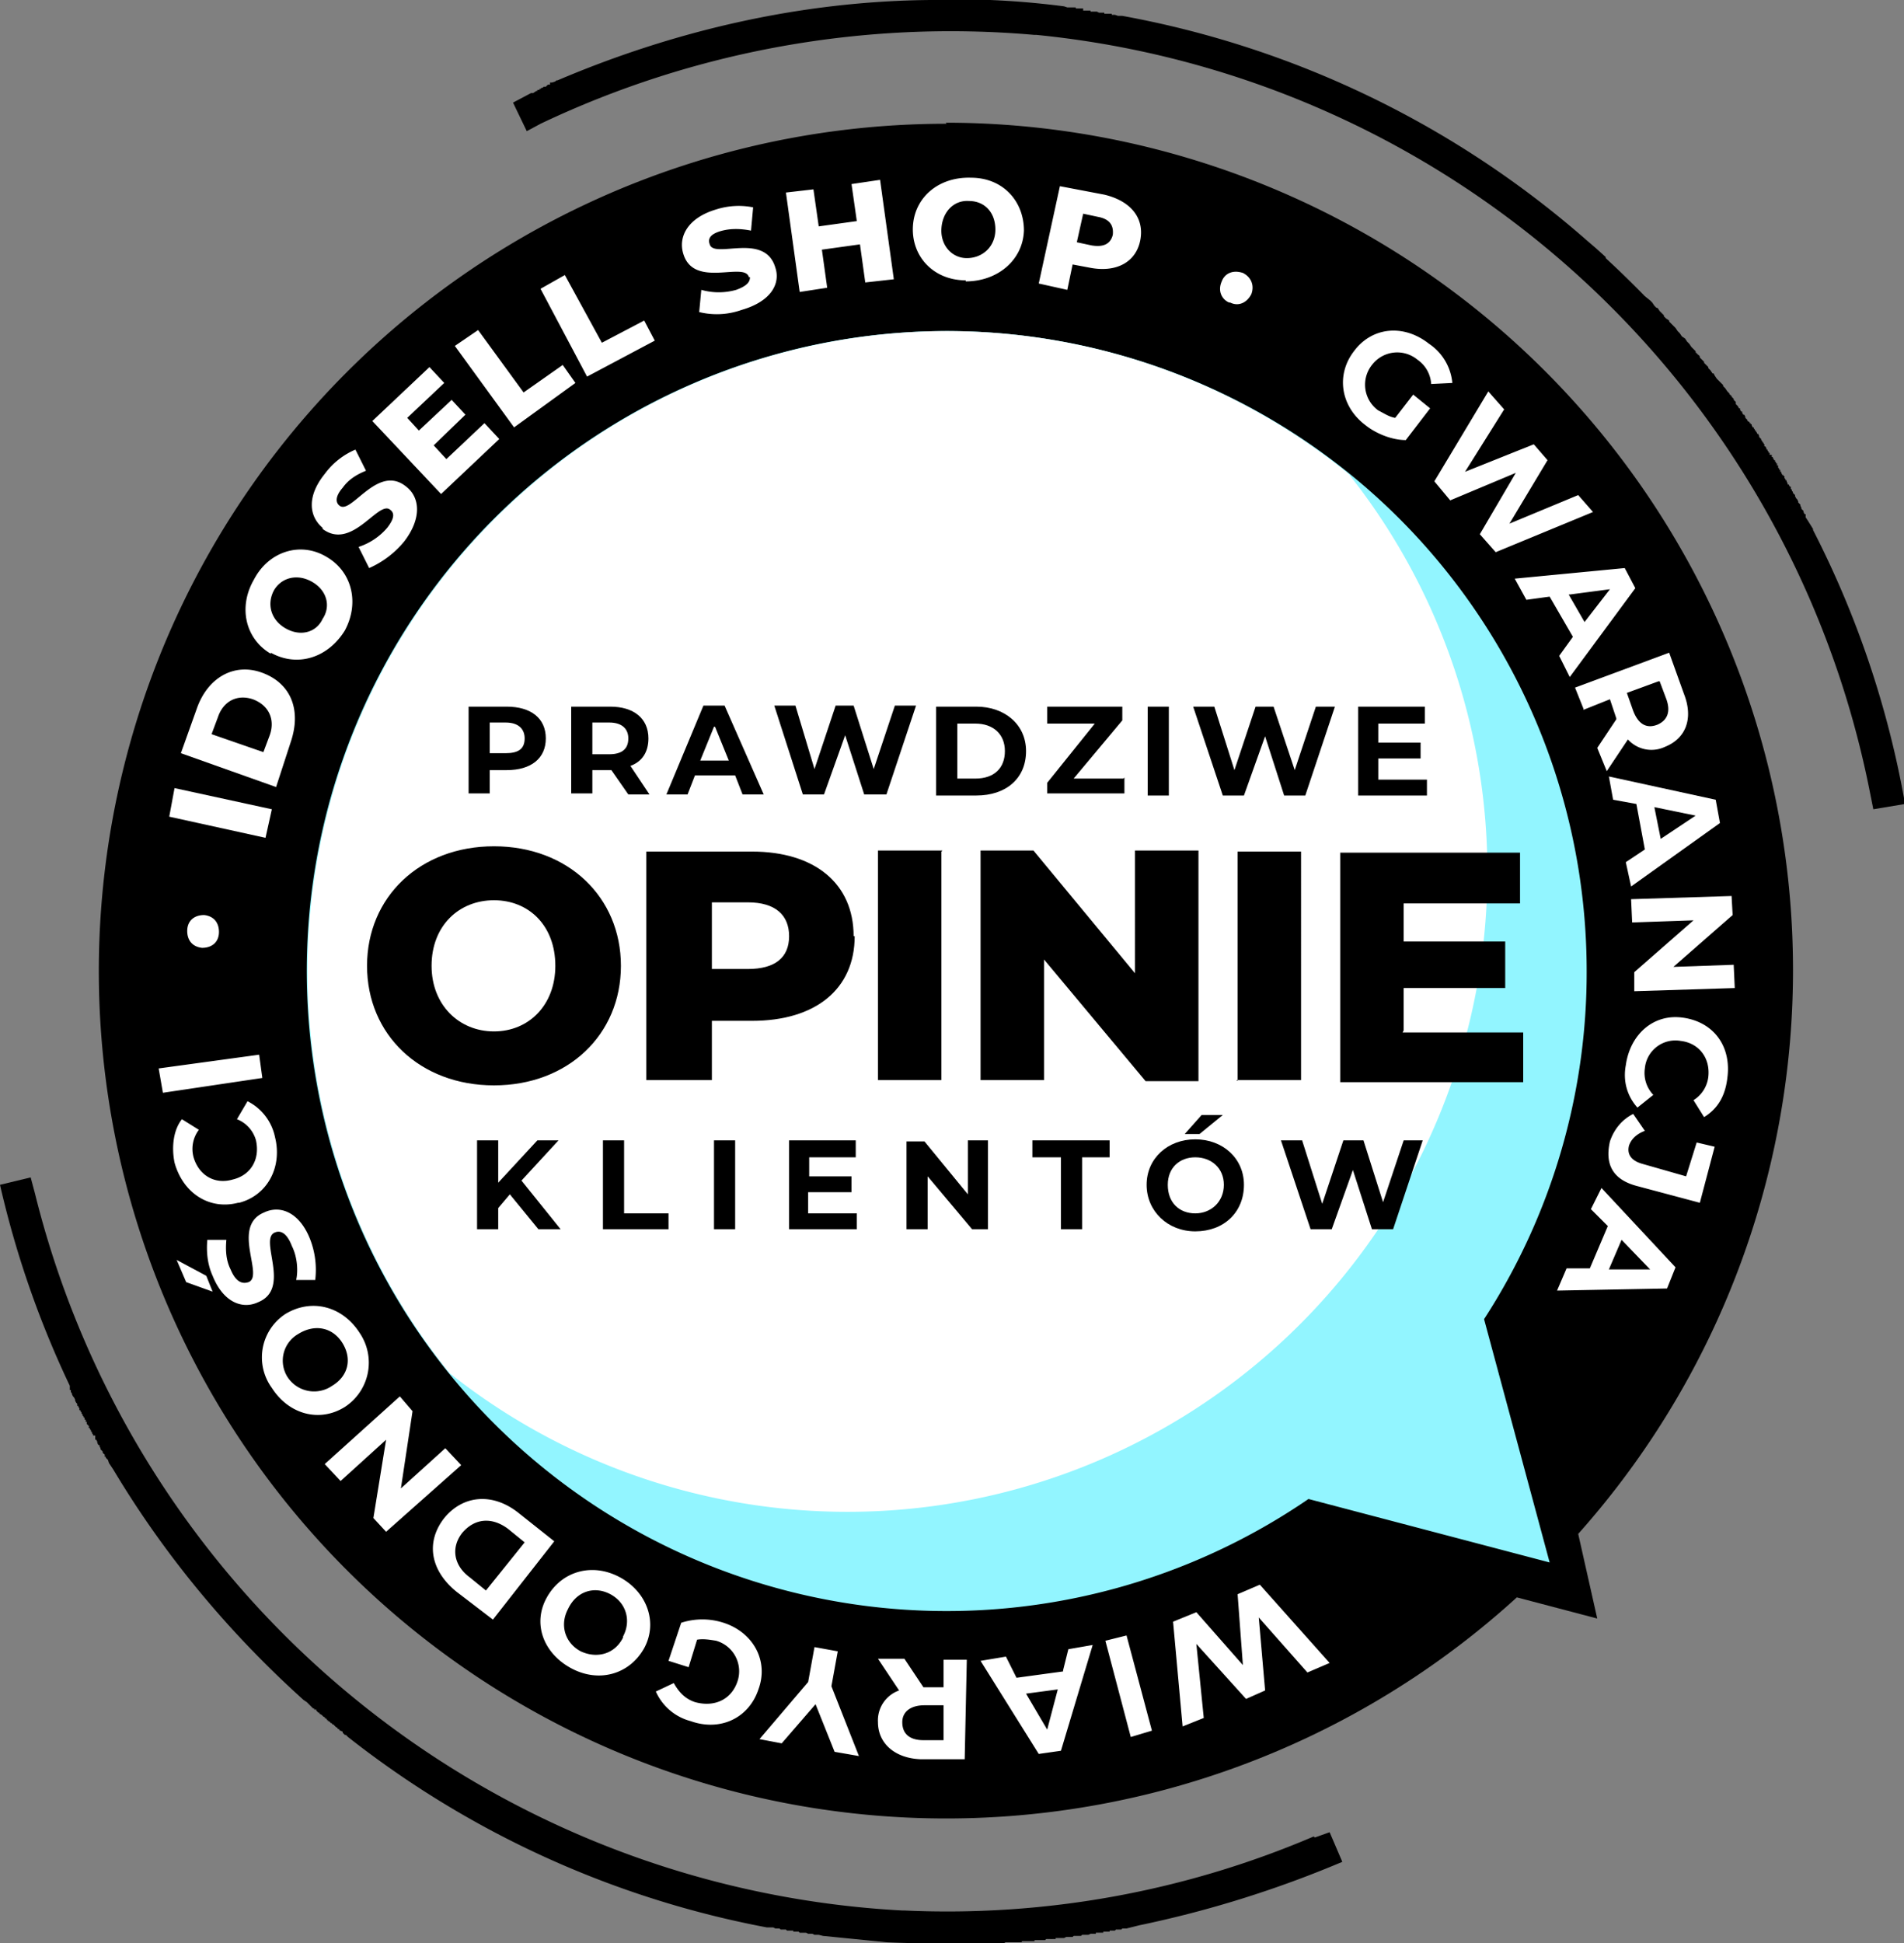
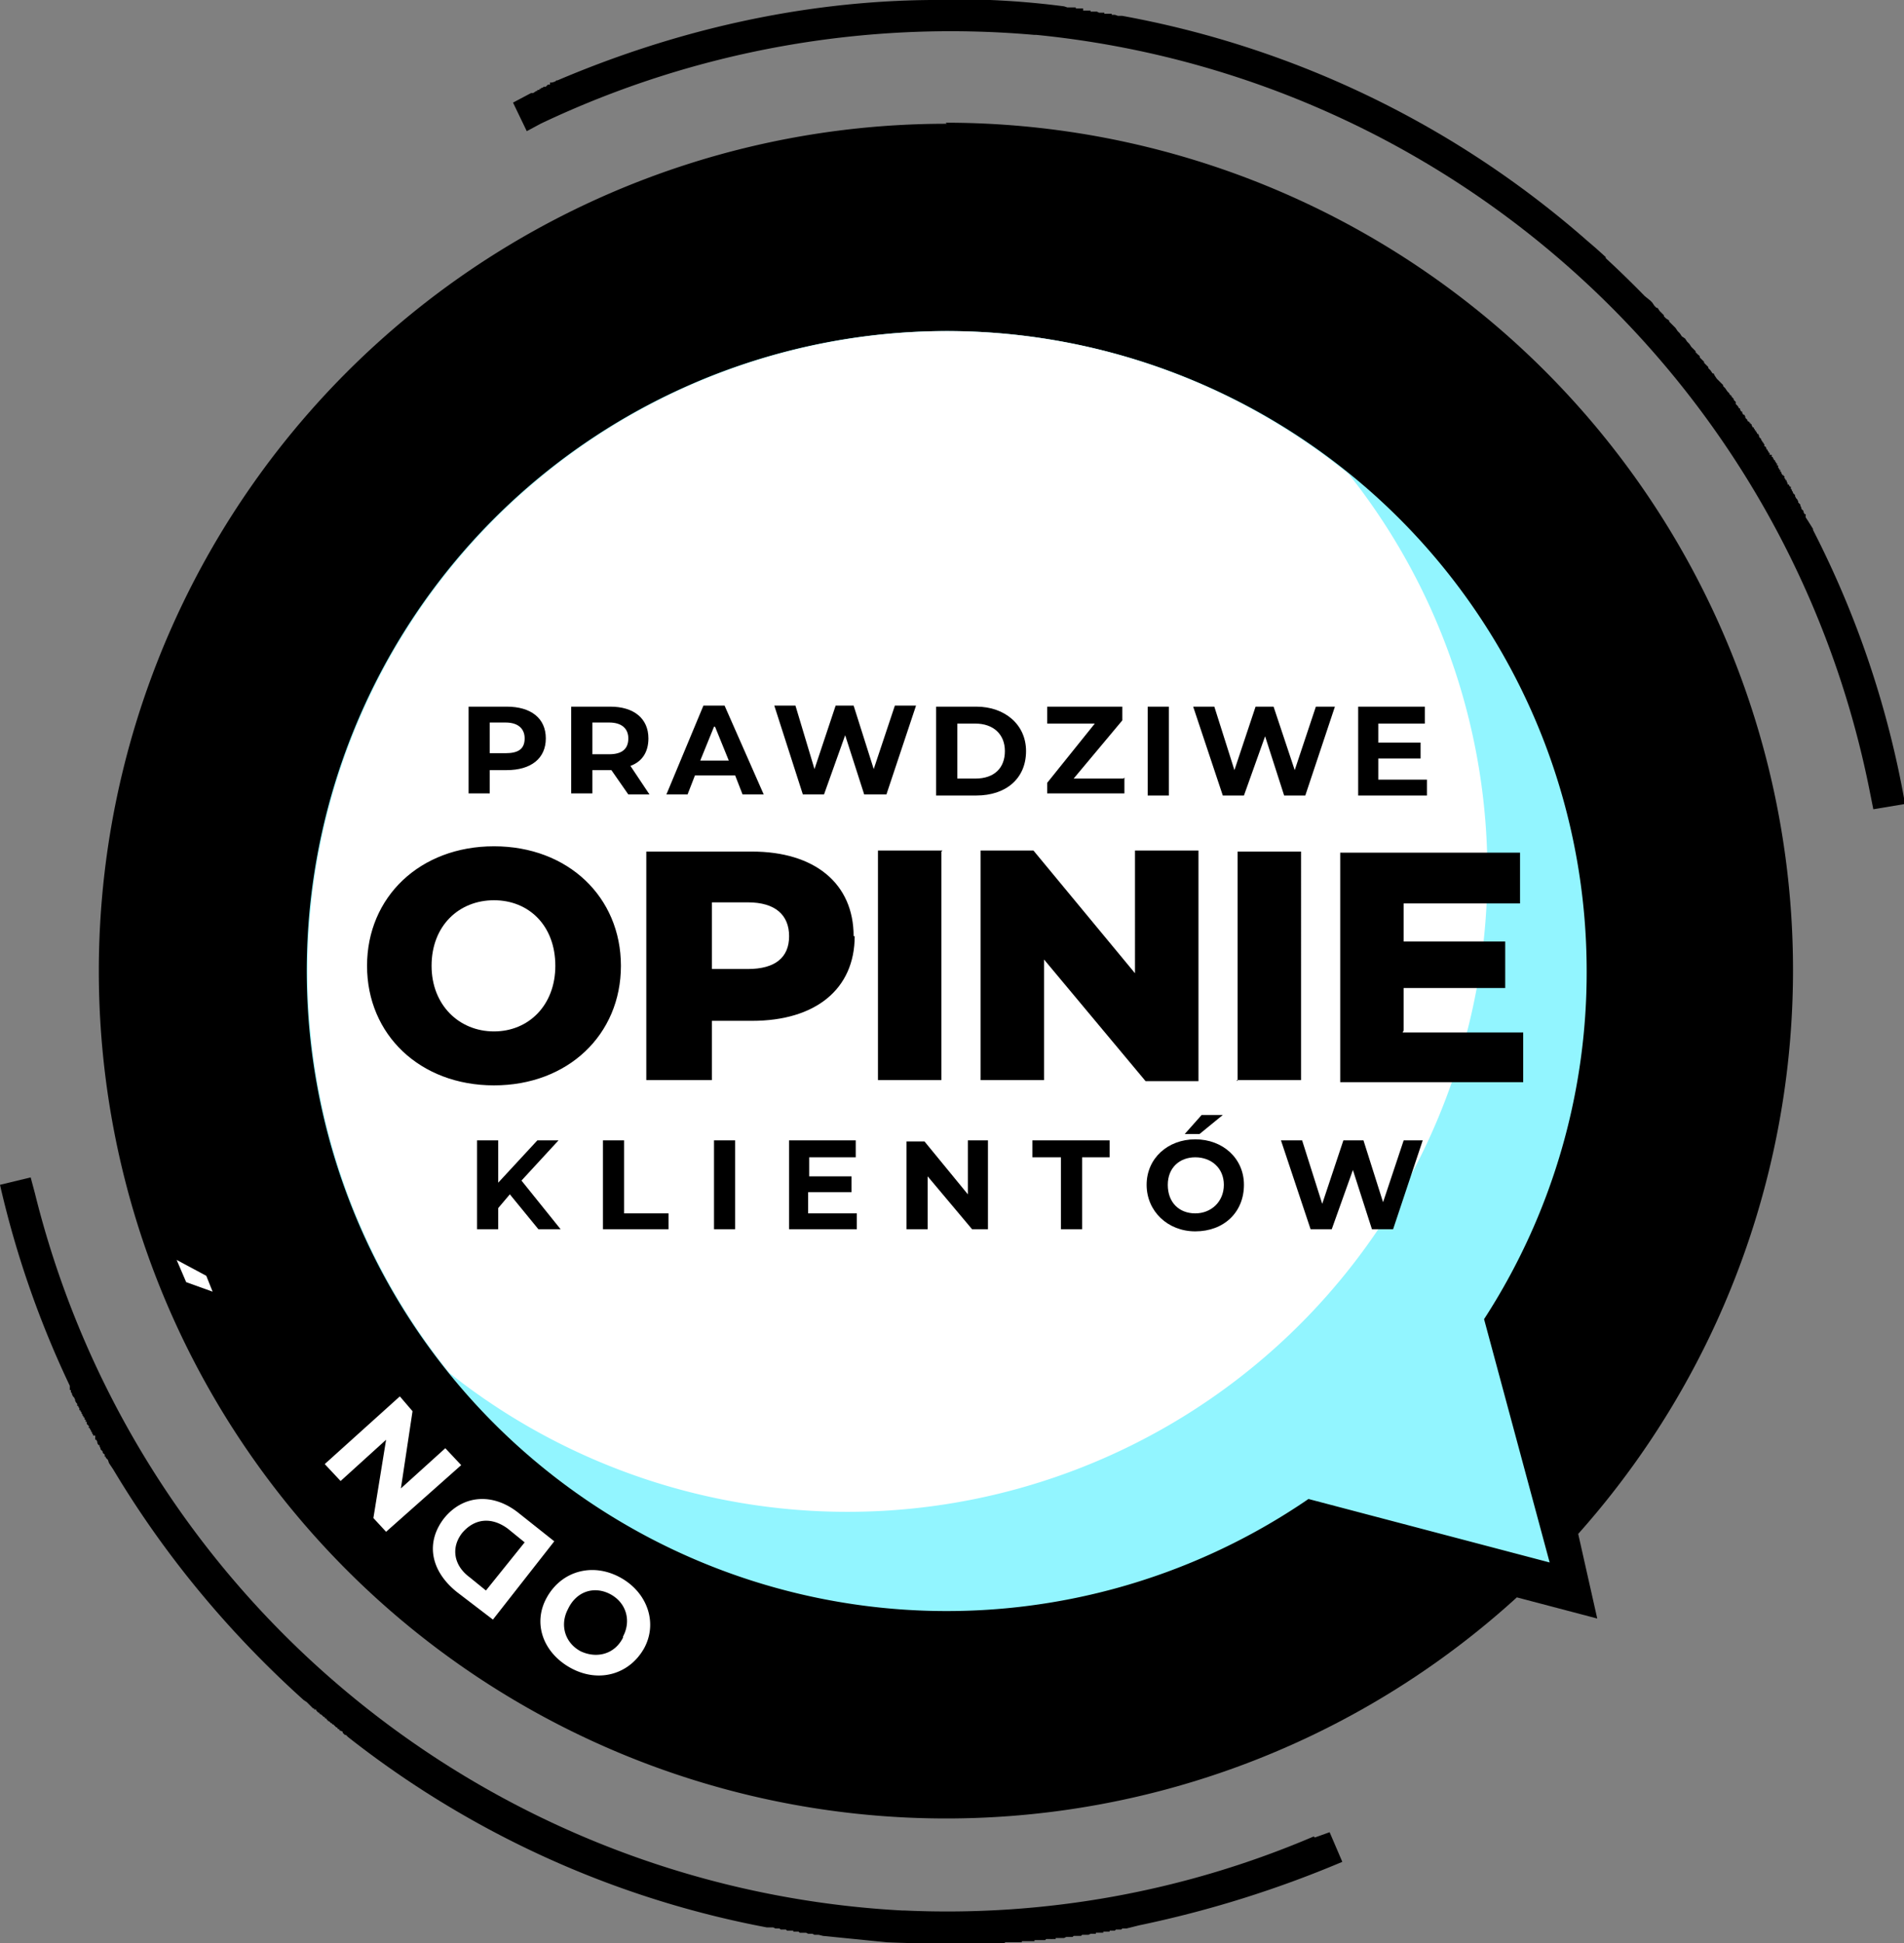
<svg xmlns="http://www.w3.org/2000/svg" x="0" y="0" version="1.1" viewBox="0 0 1800 1837" xml:space="preserve">
  <rect x="0" y="0" width="1800" height="1837" fill="#808080" stroke="none" />
  <switch>
    <g>
      <path d="M1242 1736a882 882 0 01-387 70h-2a894 894 0 01-820-678l-4-15-29 7a918 918 0 00 66 190v4h1v2l1 1v1l1 2 1 1a745 745 0 00 1 2v1l1 2 1 1v2a5600 5600 0 00 1 0v1a562 562 0 01 1 1v2h1v1l1 1v1l1 1v1l1 1v1H80v2h1a39 39 0 00 0 2h1v2a123 123 0 00 2 2v2h1v1l1 1v1l1 1v1l1 1v1H90v4h1l1 2v1l1 2h1v1l1 2v1l2 2c0 2 1 2 2 3v2h1v1l2 2 1 3 4 6c49 82 110 155 180 218l3 2 2 2a726 726 0 00 2 2l2 2h1v1h2v1l2 2h1v1l2 1a98 98 0 01 1 1 145 145 0 00 1 1h1v1l2 1v1h1v1h1l1 1 1 1h1v1h1l1 1 1 1 1 1h1a17 17 0 01 0 1l2 1v1h1l2 1v1l2 2h1l2 2a914 914 0 00 396 180 1070 1070 0 00 6 0l2 1a207 207 0 00 2 0 1024 1024 0 00 2 0l1 1h5a144 144 0 00 1 1h6v1h5l1 1h2a25 25 0 00 2 0 84 84 0 00 2 0l2 1h4l2 1a11 11 0 01 1 0h3l4 1 60 6a934 934 0 00 36 1h9a117 117 0 01 3 0h5a35 35 0 00 2 0H910a35 35 0 01 1 0h12a98 98 0 00 2 0H950v-1h4a121 121 0 01 1 0h6a126 126 0 00 1 0h4v-1h12v-1h4a167 167 0 00 1 0h5l1-1h4a186 186 0 00 2 0h3v-1h8l2-1h6l1-1h7l1-1h5a31 31 0 01 1 0l2-1h5v-1h7v-1h6v-1h5l1-1h5l1-1h4l12-3a1033 1033 0 00 192-60l-12-28-14 5zM1714 500l-5-8a922 922 0 00-2-3v-3h-1l-1-2v-1l-2-2V480l-1-2v-1l-2-2v-1l-1-2a220 220 0 00-1-1 1640 1640 0 00-1-2v-1l-2-2v-1l-1-1v-1l-1-1V460h-1l-1-2h-1v-1l-1-2a10 10 0 00 0-1h-1v-1l-1-1V450h-1v-1h-1l-1-2v-1a227 227 0 00-1 0v-2h-1v-1l-1-1V440h-1a87 87 0 01 0-2h-1v-1l-1-1v-1h-1v-1l-1-1v-1h-1V430h-2v-2h-1v-1l-1-1v-1h-1v-1l-1-2h-1V420l-1-1v-1h-1v-1l-1-1v-1a24 24 0 01-2-2 117 117 0 01 0-1l-1-2h-1a43 43 0 01 0-1l-1-1v-1h-1v-1l-1-1v-1h-1l-1-2v-1h-1V400h-1v-1l-2-1v-1a1657 1657 0 00-2-2v-1l-1-2h-1a184 184 0 01-1-2v-1a17 17 0 00-1 0l-1-2v-1h-1l-1-2-2-2V380l-2-2v-1a1000 1000 0 00-2-2v-1h-1v-1h-1v-1l-2-2-2-3-2-2v-1l-2-2a658 658 0 00-2-2l-2-2-2-3-1-2h-1l-2-3-2-2v-1a939 939 0 00-2-2l-2-2v-1l-2-2-2-2c0-2-1-2-2-3l-2-2v-1l-2-2-2-2-2-3-2-2-2-3a604 604 0 00-3-2l-2-3-2-2-2-3-2-2-2-2-2-2v-1l-3-2-2-2v-1l-2-2-2-2-2-3a173 173 0 01-1 0l-2-2-2-3-2-2-5-4a974 974 0 00-37-36v-1a873 873 0 00-10-9l-7-6a915 915 0 00-440-213h-4l-3-1h-3v-1h-7v-1h-5l-2-1a483 483 0 00-1 0h-5V10h-2a236 236 0 01-2 0h-3V8h-5a749 749 0 00-2 0V7h-4a207 207 0 01-3 0h-1l-3-1c-23-3-46-5-70-6h-3a930 930 0 00-3 0h-10a30 30 0 01-1 0h-7A934 934 0 00 880 0C755 1 635 30 527 76h-1a14 14 0 00-1 1l-3 1H520V80h-2a25 25 0 00-2 2h-2l-1 1h-1l-1 1H510v1a120 120 0 00-2 0v1h-1l-3 2h-2l-17 9 13 27 13-7a903 903 0 01 467-84h2A893 893 0 01 1768 750l3 15 30-5a912 912 0 00-87-259" />
      <path d="M895 117A801 801 0 10 1434 1510l76 20-18-80A801 801 0 00 894 116" />
      <path d="M1500 918a605 605 0 10-263 499l228 60-62-230a602 602 0 00 97-330" fill="#92f5ff" />
      <g fill="#fff">
-         <path d="m544 362-12-17-37 26-43-59-22 15 56 77zm75-40-10-19-40 21-35-64-23 13 44 83zM305 500c28 21 53-28 64-18 4 3 4 8-3 17a60 60 0 01-27 18l10 20a90 90 0 00 33-25c17-22 15-42 2-52-27-22-52 27-63 18-4-3-4-9 3-17 5-7 12-12 22-16l-10-20a70 70 0 00-29 23c-17 21-15 40-2 51zm167-85L458 400l-36 34-12-13 30-29-13-14-31 29-11-12 35-33-14-15-54 51 65 69zM275 701c10-30 0-55-27-65s-52 5-62 34l-15 42 90 32 14-43zm-20-6-6 16-49-17 6-16c5-15 18-22 33-17 16 6 21 20 16 34zm1-78c25 14 54 5 70-21 14-26 7-56-18-70-24-14-54-5-68 22-15 26-8 56 16 70zm3-59c7-12 22-16 36-8s18 23 10 35c-6 13-21 17-35 9-14-8-18-23-11-36zm1238 113 25-10 6 18v1l-18 27 9 22 20-30a30 30 0 00 35 7c20-8 27-27 18-50l-14-39-89 33 8 20zm72-27 6 16c5 13 1 21-8 25-10 4-18 0-23-13l-6-17 30-11zm-860-382c0 4-2 8-13 12a60 60 0 01-33 0l-2 21a70 70 0 00 40-2c28-8 37-25 32-40-10-34-58-8-62-22-2-5 0-10 12-13 8-2 17-2 27 0l2-22a70 70 0 00-35 2c-27 8-36 26-31 42 10 33 58 7 62 22zm834 610 58-2-56 49v18l95-3-1-22-57 2 56-49-1-18-95 3zm-252-470c10 8 25 14 38 14l23-30-16-13-17 22c-6-1-10-4-16-7a30 30 0 01-6-43 30 30 0 01 43-5 30 30 0 01 13 23l20-1a50 50 0 00-22-37c-24-19-54-16-71 7-17 22-13 52 11 70zm234 354 22 4 8 43-18 12 5 23 84-60-4-22-101-22 4 22zm78 15-33 22-6-30 39 8zm-440-485c8 4 16 0 20-8 3-8 0-16-8-20-9-3-17 0-20 8-4 9 0 17 7 20zm-250-20c30 0 54-20 55-48 0-28-20-50-50-50-31-1-54 19-55 47-1 28 20 50 50 50zm3-76c15 0 25 11 25 27s-12 27-27 27c-14 0-25-12-24-28s12-27 26-26zm-134 82-5-36 36-5 5 36 27-3-13-94-27 4 5 35-36 5-5-35-26 3 13 94zm232-22 16 3c25 5 44-5 48-26 4-21-9-37-34-43l-42-8-20 92 27 6 5-24zm10-48 14 3c11 2 15 8 14 17-2 8-8 12-20 10l-14-3 6-27zM340 1260c-16-25-45-33-70-18a49 49 0 00-13 70c16 25 45 33 69 18a50 50 0 00 14-70zm-26 50a30 30 0 01-42-8 29 29 0 01 10-41c16-10 33-6 42 9s5 31-10 40zm478 251-22-4-6 33-46 54 21 4 32-37 18 45 23 4-26-66zm378-54 5 67-44-50-22 9 9 99 20-8-7-70 47 52 18-8-6-69 46 52 21-9-66-74zm-278 88h-19l-18-27H830l20 30a30 30 0 00-20 30c0 20 16 34 40 35h42l2-94h-22v26zm0 50h-19c-13 0-20-6-20-17 0-10 8-16 21-16h18v34zm600-1177-65 27 36-60L1450 420l-65 26 37-59-15-17-51 85 15 18 62-26-34 58 15 17 92-38zM1005 1580l-44 6-10-20-24 4 55 88 21-3 30-100-23 4-5 20zm-15 55-20-34 30-4-10 38zm55-84 20-5 24 90-20 6zm546-589c-28-4-50 16-54 45-3 16 2 30 11 40l15-12a30 30 0 01-8-25 29 29 0 01 34-26c17 2 28 16 26 34a30 30 0 01-14 22l10 16c13-8 20-20 22-37 4-30-13-53-42-57zM1474 620l10 20 62-84-10-19-104 10 11 20 22-3 22 38-13 18zm10-58 38-5-24 31-15-26zm110 550-42-12c-10-3-14-9-12-17 2-6 7-11 15-14l-11-16c-10 5-18 14-22 26-5 22 3 36 25 42l60 16 14-53-17-4-10 32zm-90 31 16 16-17 40h-22l-9 21 104-2 8-20-70-75-10 20zm29 29 27 28h-39l12-28zm-1307-35c27-7 41-34 34-62a49 49 0 00-26-34l-10 17a30 30 0 01 18 20c4 18-5 33-22 37-17 5-32-4-37-21a30 30 0 01 5-26l-16-10c-8 10-10 26-7 41 8 29 33 45 60 38zm458 397a65 65 0 00-40 0l-12 36 19 6 8-26c6-1 12 0 18 1a30 30 0 01 20 39c-6 17-22 24-40 19-9-3-15-9-20-18l-17 8a50 50 0 00 33 28c28 10 55-3 64-30 10-27-5-54-33-63zM160 772l5-27 92 20-6 27zm100 393c5-2 11 0 16 13 5 10 6 23 4 32h18a80 80 0 00-5-39c-10-25-28-32-43-25-32 13 0 60-15 66-6 2-12 0-17-12-4-8-5-17-4-28h-18c-1 11 0 23 5 34 10 25 28 32 43 25 32-13 0-60 16-66zM177 880c0 9 5 15 14 16 10 0 16-6 16-15s-5-15-14-16c-10 0-16 6-16 15zM150 1010l95-13 3 22-94 14" />
        <path d="m167 1191 9 21 25 9-6-15zM490 1430c-24-19-52-17-70 5-18 23-13 50 12 70l34 26 58-74L490 1430zm-30 74-16-13c-15-11-18-28-7-42 12-14 28-15 43-4l16 13-37 46zm126-13c-26-14-55-6-69 19s-3 53 23 67c26 14 55 6 69-19 13-24 3-53-23-67zm3 57c-8 16-25 20-40 13-15-8-20-25-12-40 8-17 25-22 40-14 15 8 20 25 12 40zm-168-179-42 38 11-73-12-14-71 64 15 16 43-39-12 74 12 13 71-63zM895 313a605 605 0 00-470 985 605 605 0 00 850-850 602 602 0 00-380-135" />
      </g>
      <path d="M463 728h16c23 0 37-11 37-30s-14-30-37-30h-36V750h20v-23zm0-45h15c12 0 18 6 18 15 0 10-6 14-18 14h-15v-29zm97 45h18l16 23h20l-18-27c11-4 17-13 17-26 0-19-14-30-36-30H540V750h20v-23zm0-45h16c12 0 18 6 18 15 0 10-6 15-18 15H560v-30zm96 50h39l7 18h20l-37-84h-20L630 751h20l7-18zm20-46 13 32h-27l13-32zm189-20h-19l-20 60-19-60H790l-20 60-18-60h-20l27 84h20l20-56 18 56h21l28-84zM970 710c0-25-20-42-47-42h-38v84h38c28 0 47-16 47-42zm-65 26v-52h17c17 0 28 10 28 26s-10 26-28 26h-17zm157 0h-47l46-55v-13H990v16h45L990 740v10h73v-15zm43-68h-20v84h20v-84zm71 84 20-56 18 56h20l28-84h-18l-20 60-20-60h-17l-20 60-19-60h-20l28 84h20zm173-15h-46v-20h40v-15h-40v-18h44v-16h-63v84h65v-15zM467 800c-70 0-120 48-120 113s50 113 120 113 120-48 120-113-50-113-120-113zm0 175c-33 0-59-25-59-62 0-38 26-62 59-62s58 24 58 62c0 37-25 62-58 62zm340-90c0-50-37-80-96-80h-100v216h62v-56h38c60 0 97-30 97-80zm-100 31h-34v-63h34c26 0 39 12 39 32s-13 31-39 31zm184-112H830v217h60V805zm242 0h-60V920l-96-116h-50v217h60V907l96 115h50V805zm36 217h61V805h-60v217zm158-47v-40h96V890h-96v-36h110v-48h-170v217H1440v-47h-114zM530 1078h-22l-37 40v-40h-20v84h20v-20l11-13 27 33H530l-37-46 35-38zm60 0h-20v84h62v-15H590v-69zm85 84h20v-84h-20v84zm90-35h40v-15h-40v-18h44v-16h-63v84H810v-15h-46v-20zm150 2-41-50h-17v83h20v-50l42 50h15v-84h-19v51zm61-35h27v68h20v-68h26v-16h-73v16zm154-17c-26 0-46 18-46 43s20 44 46 44c27 0 46-18 46-44 0-25-20-43-46-43zm0 70c-15 0-26-10-26-27 0-16 11-26 26-26s27 10 27 26-12 27-27 27zm4-75 22-18h-20l-16 18h14zm174 66-19-60H1270l-20 60-19-60h-20l28 84h20l20-56 18 56h20l28-84h-18l-20 60" />
    </g>
  </switch>
</svg>